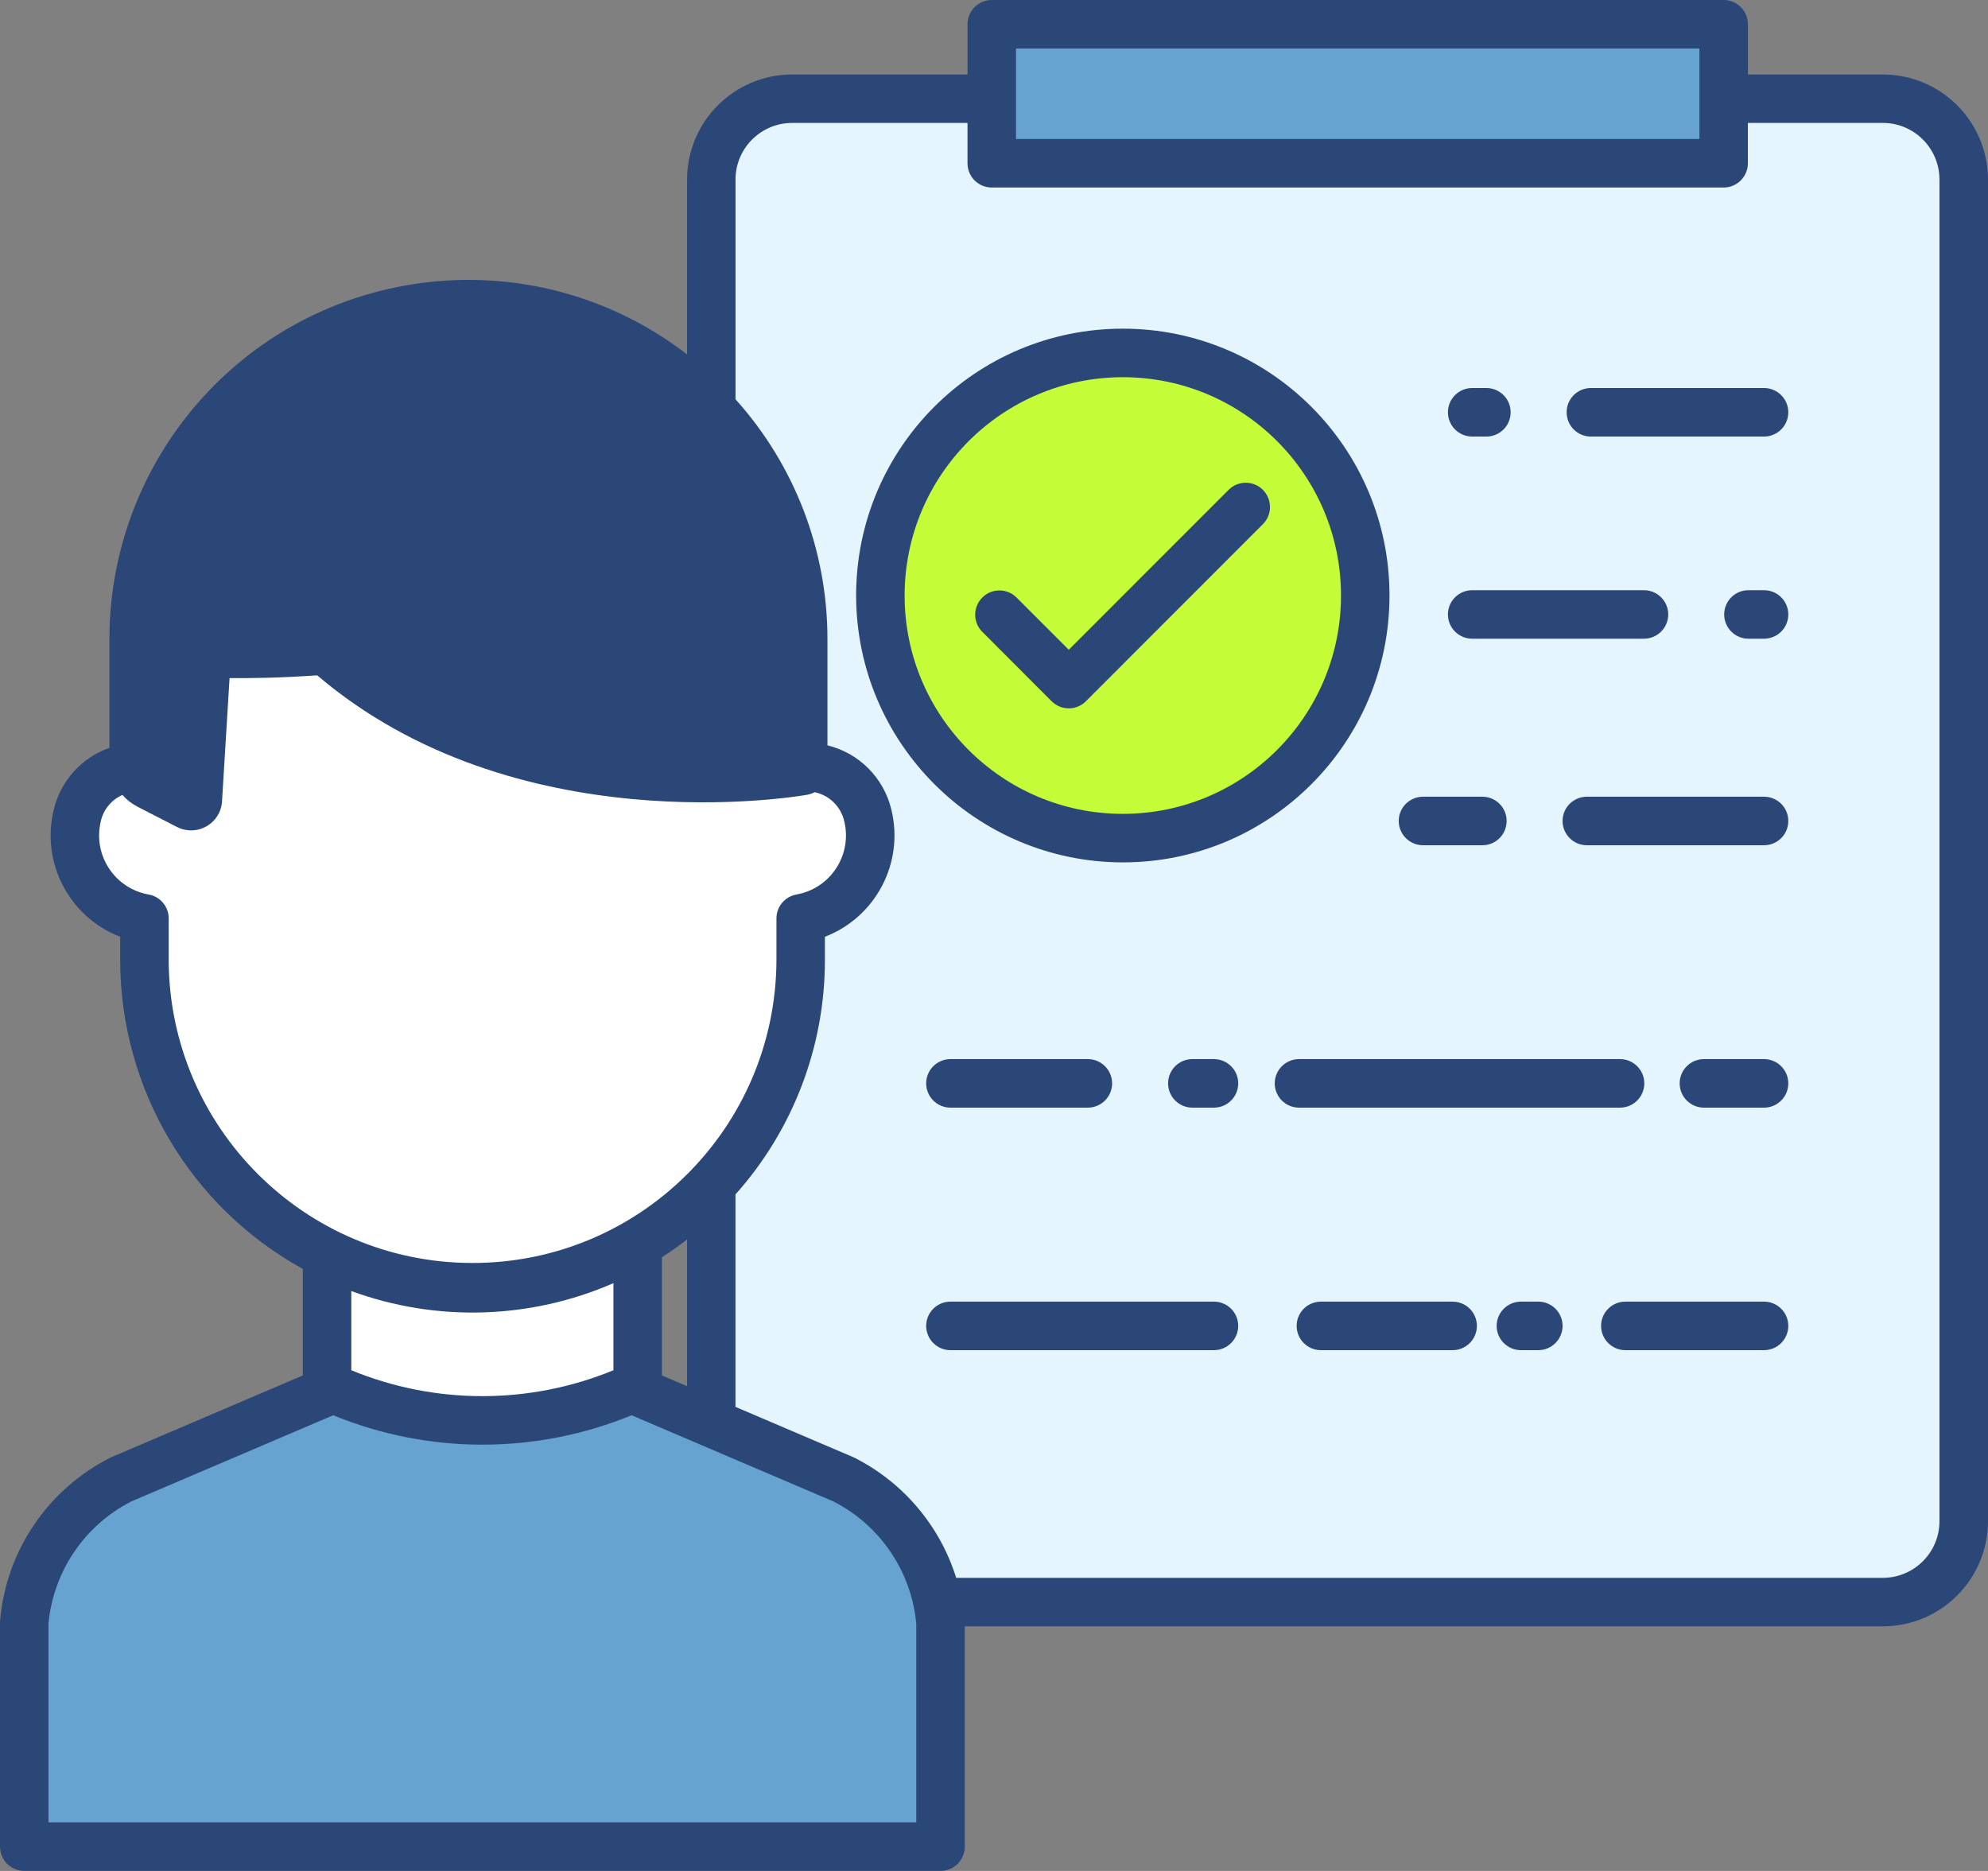
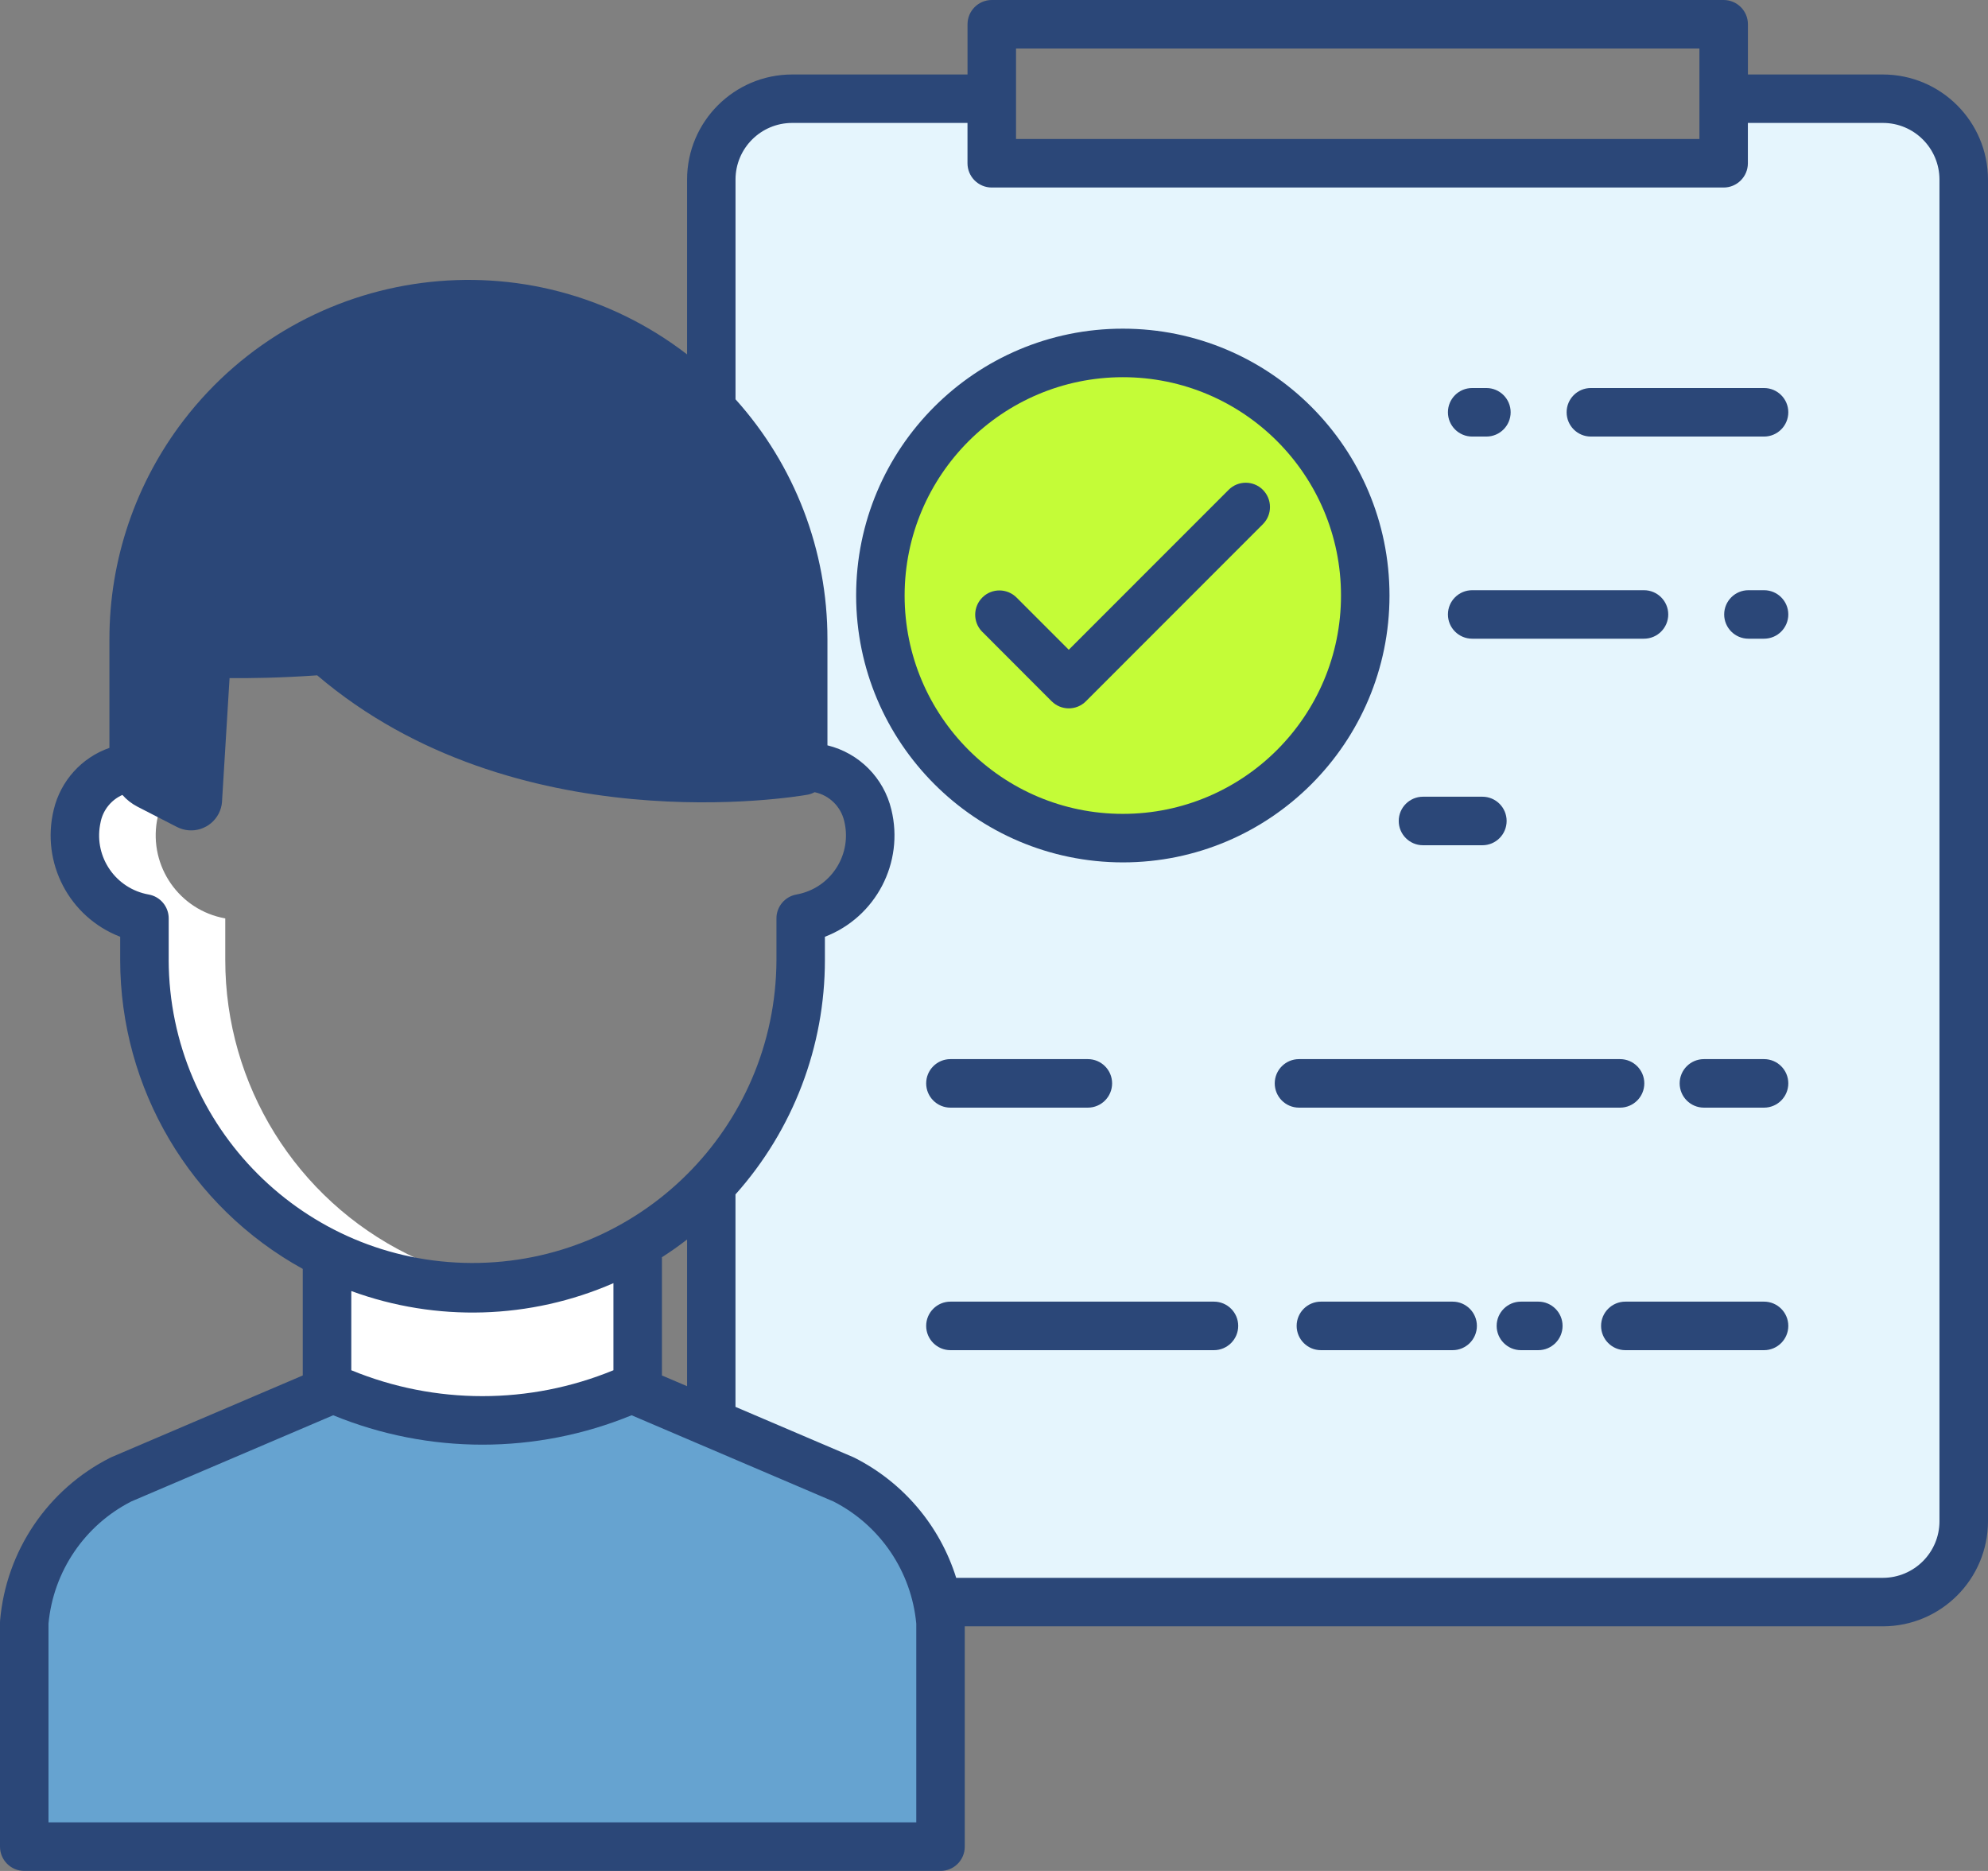
<svg xmlns="http://www.w3.org/2000/svg" width="51" height="48" viewBox="0 0 51 48" fill="none">
  <rect x="0" y="0" width="51" height="48" fill="#808080" stroke="none" />
  <g clip-path="url(#clip0_106_1985)">
    <path d="M24.053 41.102C23.776 39.738 22.888 38.578 21.644 37.956L16.36 35.699V35.561C13.835 36.742 10.915 36.742 8.39 35.561V35.699L3.107 37.956C1.695 38.662 0.753 40.053 0.622 41.628V47.377H24.129V41.628C24.114 41.452 24.089 41.275 24.053 41.102Z" fill="#66A3D0" />
-     <path d="M6.217 37.956L10.296 36.213C9.639 36.065 9.001 35.846 8.39 35.561V35.699L3.107 37.956C1.695 38.662 0.753 40.054 0.622 41.628V47.377H3.732V41.628C3.862 40.053 4.805 38.662 6.217 37.956Z" fill="#66A3D0" />
    <path d="M50.378 4.607V39.027C50.378 40.172 49.45 41.102 48.306 41.102H24.053C23.776 39.738 22.888 38.578 21.644 37.956L18.248 36.506V30.408C19.724 28.846 20.546 26.778 20.543 24.629V23.562C21.718 23.355 22.501 22.233 22.294 21.058C22.285 21.012 22.276 20.965 22.265 20.919C22.1 20.235 21.513 19.735 20.811 19.681H20.608V16.398C20.611 14.195 19.766 12.076 18.249 10.481V4.607C18.249 3.46 19.177 2.532 20.322 2.532H25.444V4.189H44.221V2.532H48.306C49.451 2.532 50.379 3.46 50.379 4.607H50.378Z" fill="#E5F5FD" />
    <path d="M28.803 21.501C32.238 21.501 35.023 18.715 35.023 15.277C35.023 11.84 32.238 9.054 28.803 9.054C25.369 9.054 22.584 11.84 22.584 15.277C22.584 18.715 25.369 21.501 28.803 21.501Z" fill="#C4FC37" />
    <path d="M24.657 15.277C24.658 12.241 26.849 9.648 29.84 9.142C26.454 8.567 23.242 10.848 22.668 14.237C22.094 17.626 24.373 20.839 27.76 21.414C28.448 21.531 29.152 21.531 29.84 21.414C26.849 20.908 24.658 18.314 24.657 15.278V15.277Z" fill="#C4FC37" />
    <path d="M20.608 19.681V19.776C20.608 19.776 13.267 21.071 8.346 16.682C7.335 16.767 6.32 16.793 5.306 16.759L5.077 20.521C5.07 20.616 4.986 20.688 4.891 20.681C4.868 20.679 4.845 20.672 4.824 20.662L3.809 20.14C3.591 20.027 3.447 19.809 3.429 19.564V16.398C3.43 11.651 7.277 7.804 12.02 7.805C16.763 7.806 20.607 11.652 20.608 16.398V19.681Z" fill="#2B4778" />
    <path d="M8.018 10.32C9.376 8.958 11.153 8.094 13.062 7.866C12.716 7.823 12.368 7.803 12.018 7.803C7.275 7.803 3.429 11.651 3.429 16.398V19.564C3.447 19.809 3.591 20.027 3.809 20.14L4.824 20.662C4.909 20.706 5.015 20.672 5.059 20.586C5.069 20.566 5.075 20.544 5.077 20.521C5.077 20.521 4.631 13.709 8.018 10.32Z" fill="#2B4778" />
    <path d="M16.36 31.908V35.561C13.835 36.742 10.915 36.742 8.39 35.561V32.18C10.925 33.433 13.917 33.332 16.36 31.908Z" fill="white" />
    <path d="M10.463 35.561V32.888C9.744 32.743 9.047 32.506 8.39 32.18V35.561C9.956 36.293 11.694 36.58 13.412 36.389C12.391 36.276 11.395 35.996 10.463 35.561Z" fill="white" />
-     <path d="M16.361 31.908C12.344 34.251 7.191 32.891 4.85 28.871C4.101 27.583 3.706 26.119 3.706 24.629V23.562C2.53 23.353 1.746 22.227 1.955 21.05C1.964 21.006 1.972 20.963 1.983 20.919C2.149 20.235 2.736 19.735 3.438 19.681L3.447 19.679C3.495 19.878 3.626 20.047 3.809 20.14L4.825 20.662C4.91 20.706 5.014 20.672 5.059 20.587C5.069 20.567 5.075 20.545 5.077 20.521L5.307 16.759C6.32 16.793 7.335 16.767 8.346 16.682C13.268 21.071 20.608 19.776 20.608 19.776V19.681H20.811C21.512 19.735 22.099 20.235 22.264 20.919C22.548 22.078 21.839 23.249 20.681 23.533C20.636 23.545 20.589 23.554 20.542 23.562V24.629C20.545 26.778 19.723 28.846 18.247 30.407C18.192 30.468 18.134 30.527 18.076 30.585C17.564 31.098 16.987 31.543 16.361 31.908Z" fill="white" />
    <path d="M10.463 32.18C7.594 30.759 5.778 27.833 5.779 24.629V23.562C4.602 23.353 3.819 22.227 4.028 21.05C4.037 21.006 4.045 20.963 4.056 20.919C4.102 20.729 4.182 20.55 4.292 20.388L3.808 20.14C3.626 20.047 3.494 19.878 3.447 19.679L3.437 19.681C2.736 19.735 2.149 20.235 1.983 20.919C1.699 22.079 2.408 23.249 3.567 23.533C3.613 23.545 3.659 23.554 3.706 23.562V24.629C3.704 29.279 7.469 33.05 12.116 33.053H12.124C12.47 33.053 12.815 33.031 13.159 32.988C12.22 32.873 11.309 32.599 10.463 32.179V32.18Z" fill="white" />
-     <path d="M25.443 0.622H44.22V4.189H25.443V0.622Z" fill="#66A3D0" />
    <path d="M48.305 1.911H44.841V0.622C44.841 0.279 44.562 0 44.219 0H25.443C25.1 0 24.821 0.279 24.821 0.622V1.911H20.321C18.834 1.912 17.627 3.119 17.626 4.608V9.092C13.596 5.989 7.817 6.745 4.716 10.777C3.478 12.389 2.806 14.364 2.807 16.398V19.187C2.093 19.437 1.555 20.034 1.379 20.771C1.046 22.133 1.776 23.53 3.083 24.033V24.629C3.085 27.927 4.88 30.963 7.767 32.554V35.288L2.861 37.383C2.85 37.388 2.838 37.394 2.827 37.399C1.226 38.208 0.157 39.788 0.002 41.576C0.001 41.594 0 41.61 0 41.628V47.377C0 47.72 0.279 47.999 0.622 47.999H24.129C24.472 47.999 24.75 47.72 24.75 47.377V41.724H48.305C49.792 41.722 50.998 40.516 51 39.027V4.608C50.998 3.119 49.792 1.913 48.305 1.911ZM26.065 1.245H43.597V3.566H26.065V1.245ZM4.051 16.398C4.051 11.994 7.617 8.425 12.017 8.425C16.417 8.425 19.984 11.993 19.984 16.397V19.232C18.443 19.398 13.738 19.65 9.961 17.143C12.556 16.797 15.721 15.999 18.068 14.199C18.345 13.995 18.404 13.605 18.2 13.328C17.997 13.051 17.607 12.992 17.331 13.195C17.323 13.201 17.317 13.206 17.31 13.211C13.04 16.488 5.413 16.142 5.337 16.138C4.996 16.121 4.705 16.381 4.684 16.722L4.498 19.796L4.091 19.587C4.071 19.577 4.055 19.557 4.05 19.533V16.399L4.051 16.398ZM4.328 24.629V23.562C4.328 23.26 4.111 23.001 3.813 22.949C2.976 22.8 2.417 22.001 2.567 21.163C2.573 21.131 2.579 21.099 2.586 21.068C2.654 20.768 2.86 20.519 3.14 20.394C3.248 20.517 3.378 20.618 3.523 20.694L4.539 21.216C4.93 21.417 5.41 21.263 5.611 20.872C5.659 20.778 5.688 20.675 5.696 20.571C5.696 20.567 5.696 20.563 5.696 20.559L5.889 17.397C6.397 17.402 7.183 17.393 8.137 17.326C13.217 21.651 20.406 20.443 20.713 20.389C20.777 20.378 20.84 20.355 20.898 20.324C21.275 20.402 21.571 20.692 21.658 21.067C21.86 21.892 21.355 22.726 20.53 22.928C20.497 22.937 20.465 22.943 20.433 22.949C20.136 23.001 19.918 23.26 19.919 23.562V24.629C19.904 28.938 16.401 32.418 12.095 32.402C7.812 32.387 4.342 28.916 4.327 24.629H4.328ZM17.626 31.8V35.563L16.981 35.288V32.255C17.203 32.113 17.418 31.961 17.626 31.8ZM15.737 32.92V35.154C13.583 36.04 11.166 36.04 9.012 35.154V33.122C11.196 33.923 13.605 33.85 15.737 32.92ZM23.506 46.754H1.244V41.654C1.369 40.314 2.171 39.131 3.369 38.52L8.548 36.309C11 37.315 13.75 37.315 16.203 36.309L21.382 38.521C22.579 39.132 23.381 40.315 23.506 41.655V46.755V46.754ZM49.755 39.027C49.755 39.829 49.105 40.478 48.304 40.48H24.53C24.112 39.142 23.171 38.031 21.921 37.399C21.909 37.394 21.898 37.388 21.887 37.383L18.868 36.094V30.643C20.346 28.989 21.163 26.847 21.162 24.629V24.033C22.469 23.53 23.2 22.133 22.867 20.771C22.673 19.957 22.04 19.32 21.227 19.122V16.398C21.229 14.125 20.389 11.933 18.869 10.244V4.607C18.869 3.805 19.519 3.155 20.32 3.154H24.82V4.189C24.82 4.532 25.099 4.811 25.442 4.811H44.218C44.561 4.811 44.84 4.532 44.84 4.189V3.154H48.304C49.105 3.154 49.754 3.805 49.755 4.607V39.027Z" fill="#2B4778" />
-     <path d="M45.255 20.44H40.708C40.365 20.44 40.086 20.719 40.086 21.062C40.086 21.406 40.365 21.685 40.708 21.685H45.255C45.599 21.685 45.877 21.406 45.877 21.062C45.877 20.719 45.599 20.44 45.255 20.44Z" fill="#2B4778" />
    <path d="M36.505 21.685H38.03C38.373 21.685 38.651 21.406 38.651 21.062C38.651 20.719 38.373 20.44 38.03 20.44H36.505C36.162 20.44 35.883 20.719 35.883 21.062C35.883 21.406 36.162 21.685 36.505 21.685Z" fill="#2B4778" />
    <path d="M45.255 27.172H43.712C43.369 27.172 43.09 27.451 43.09 27.794C43.09 28.138 43.369 28.417 43.712 28.417H45.255C45.598 28.417 45.877 28.138 45.877 27.794C45.877 27.451 45.598 27.172 45.255 27.172Z" fill="#2B4778" />
    <path d="M41.561 28.417C41.904 28.417 42.183 28.138 42.183 27.794C42.183 27.451 41.904 27.172 41.561 27.172H33.324C32.981 27.172 32.702 27.451 32.702 27.794C32.702 28.138 32.981 28.417 33.324 28.417H41.561Z" fill="#2B4778" />
-     <path d="M31.143 27.172H30.588C30.245 27.172 29.966 27.451 29.966 27.794C29.966 28.138 30.245 28.417 30.588 28.417H31.143C31.486 28.417 31.765 28.138 31.765 27.794C31.765 27.451 31.486 27.172 31.143 27.172Z" fill="#2B4778" />
    <path d="M24.382 27.172C24.039 27.172 23.76 27.451 23.76 27.794C23.76 28.138 24.039 28.417 24.382 28.417H27.908C28.251 28.417 28.53 28.138 28.53 27.794C28.53 27.451 28.251 27.172 27.908 27.172H24.382Z" fill="#2B4778" />
    <path d="M45.255 33.394H41.696C41.353 33.394 41.074 33.673 41.074 34.016C41.074 34.359 41.353 34.639 41.696 34.639H45.255C45.598 34.639 45.877 34.359 45.877 34.016C45.877 33.673 45.598 33.394 45.255 33.394Z" fill="#2B4778" />
    <path d="M39.464 33.394H39.017C38.674 33.394 38.395 33.673 38.395 34.016C38.395 34.359 38.674 34.639 39.017 34.639H39.464C39.807 34.639 40.086 34.359 40.086 34.016C40.086 33.673 39.807 33.394 39.464 33.394Z" fill="#2B4778" />
    <path d="M37.266 33.394H33.886C33.542 33.394 33.264 33.673 33.264 34.016C33.264 34.359 33.542 34.639 33.886 34.639H37.266C37.609 34.639 37.888 34.359 37.888 34.016C37.888 33.673 37.609 33.394 37.266 33.394Z" fill="#2B4778" />
    <path d="M31.143 33.394H24.382C24.039 33.394 23.76 33.673 23.76 34.016C23.76 34.359 24.039 34.639 24.382 34.639H31.143C31.486 34.639 31.765 34.359 31.765 34.016C31.765 33.673 31.486 33.394 31.143 33.394Z" fill="#2B4778" />
    <path d="M45.255 15.142H44.854C44.511 15.142 44.232 15.421 44.232 15.764C44.232 16.107 44.511 16.386 44.854 16.386H45.255C45.599 16.386 45.877 16.107 45.877 15.764C45.877 15.421 45.599 15.142 45.255 15.142Z" fill="#2B4778" />
    <path d="M37.767 16.386H42.175C42.518 16.386 42.797 16.107 42.797 15.764C42.797 15.421 42.518 15.142 42.175 15.142H37.767C37.423 15.142 37.145 15.421 37.145 15.764C37.145 16.107 37.423 16.386 37.767 16.386Z" fill="#2B4778" />
    <path d="M45.255 9.955H40.811C40.468 9.955 40.19 10.234 40.19 10.577C40.19 10.921 40.468 11.2 40.811 11.2H45.255C45.598 11.2 45.877 10.921 45.877 10.577C45.877 10.234 45.598 9.955 45.255 9.955Z" fill="#2B4778" />
    <path d="M37.767 11.2H38.132C38.475 11.2 38.754 10.921 38.754 10.577C38.754 10.234 38.475 9.955 38.132 9.955H37.767C37.423 9.955 37.145 10.234 37.145 10.577C37.145 10.921 37.423 11.2 37.767 11.2Z" fill="#2B4778" />
    <path d="M28.805 22.125C32.583 22.125 35.646 19.059 35.646 15.278C35.646 11.497 32.583 8.432 28.805 8.432C25.026 8.432 21.963 11.497 21.963 15.278C21.968 19.057 25.029 22.12 28.805 22.125ZM28.805 9.677C31.896 9.677 34.402 12.185 34.402 15.278C34.402 18.372 31.896 20.88 28.805 20.88C25.714 20.88 23.207 18.372 23.207 15.278C23.21 12.186 25.715 9.68 28.805 9.677Z" fill="#2B4778" />
    <path d="M26.979 17.991C27.222 18.234 27.616 18.234 27.858 17.991L32.402 13.444C32.642 13.2 32.639 12.806 32.395 12.564C32.153 12.325 31.764 12.325 31.522 12.564L27.418 16.67L26.085 15.336C25.845 15.091 25.451 15.084 25.206 15.324C24.96 15.564 24.954 15.958 25.193 16.204C25.198 16.208 25.202 16.212 25.206 16.216L26.978 17.991H26.979Z" fill="#2B4778" />
  </g>
  <defs>
    <clipPath id="clip0_106_1985">
      <rect width="51" height="48" fill="white" />
    </clipPath>
  </defs>
</svg>